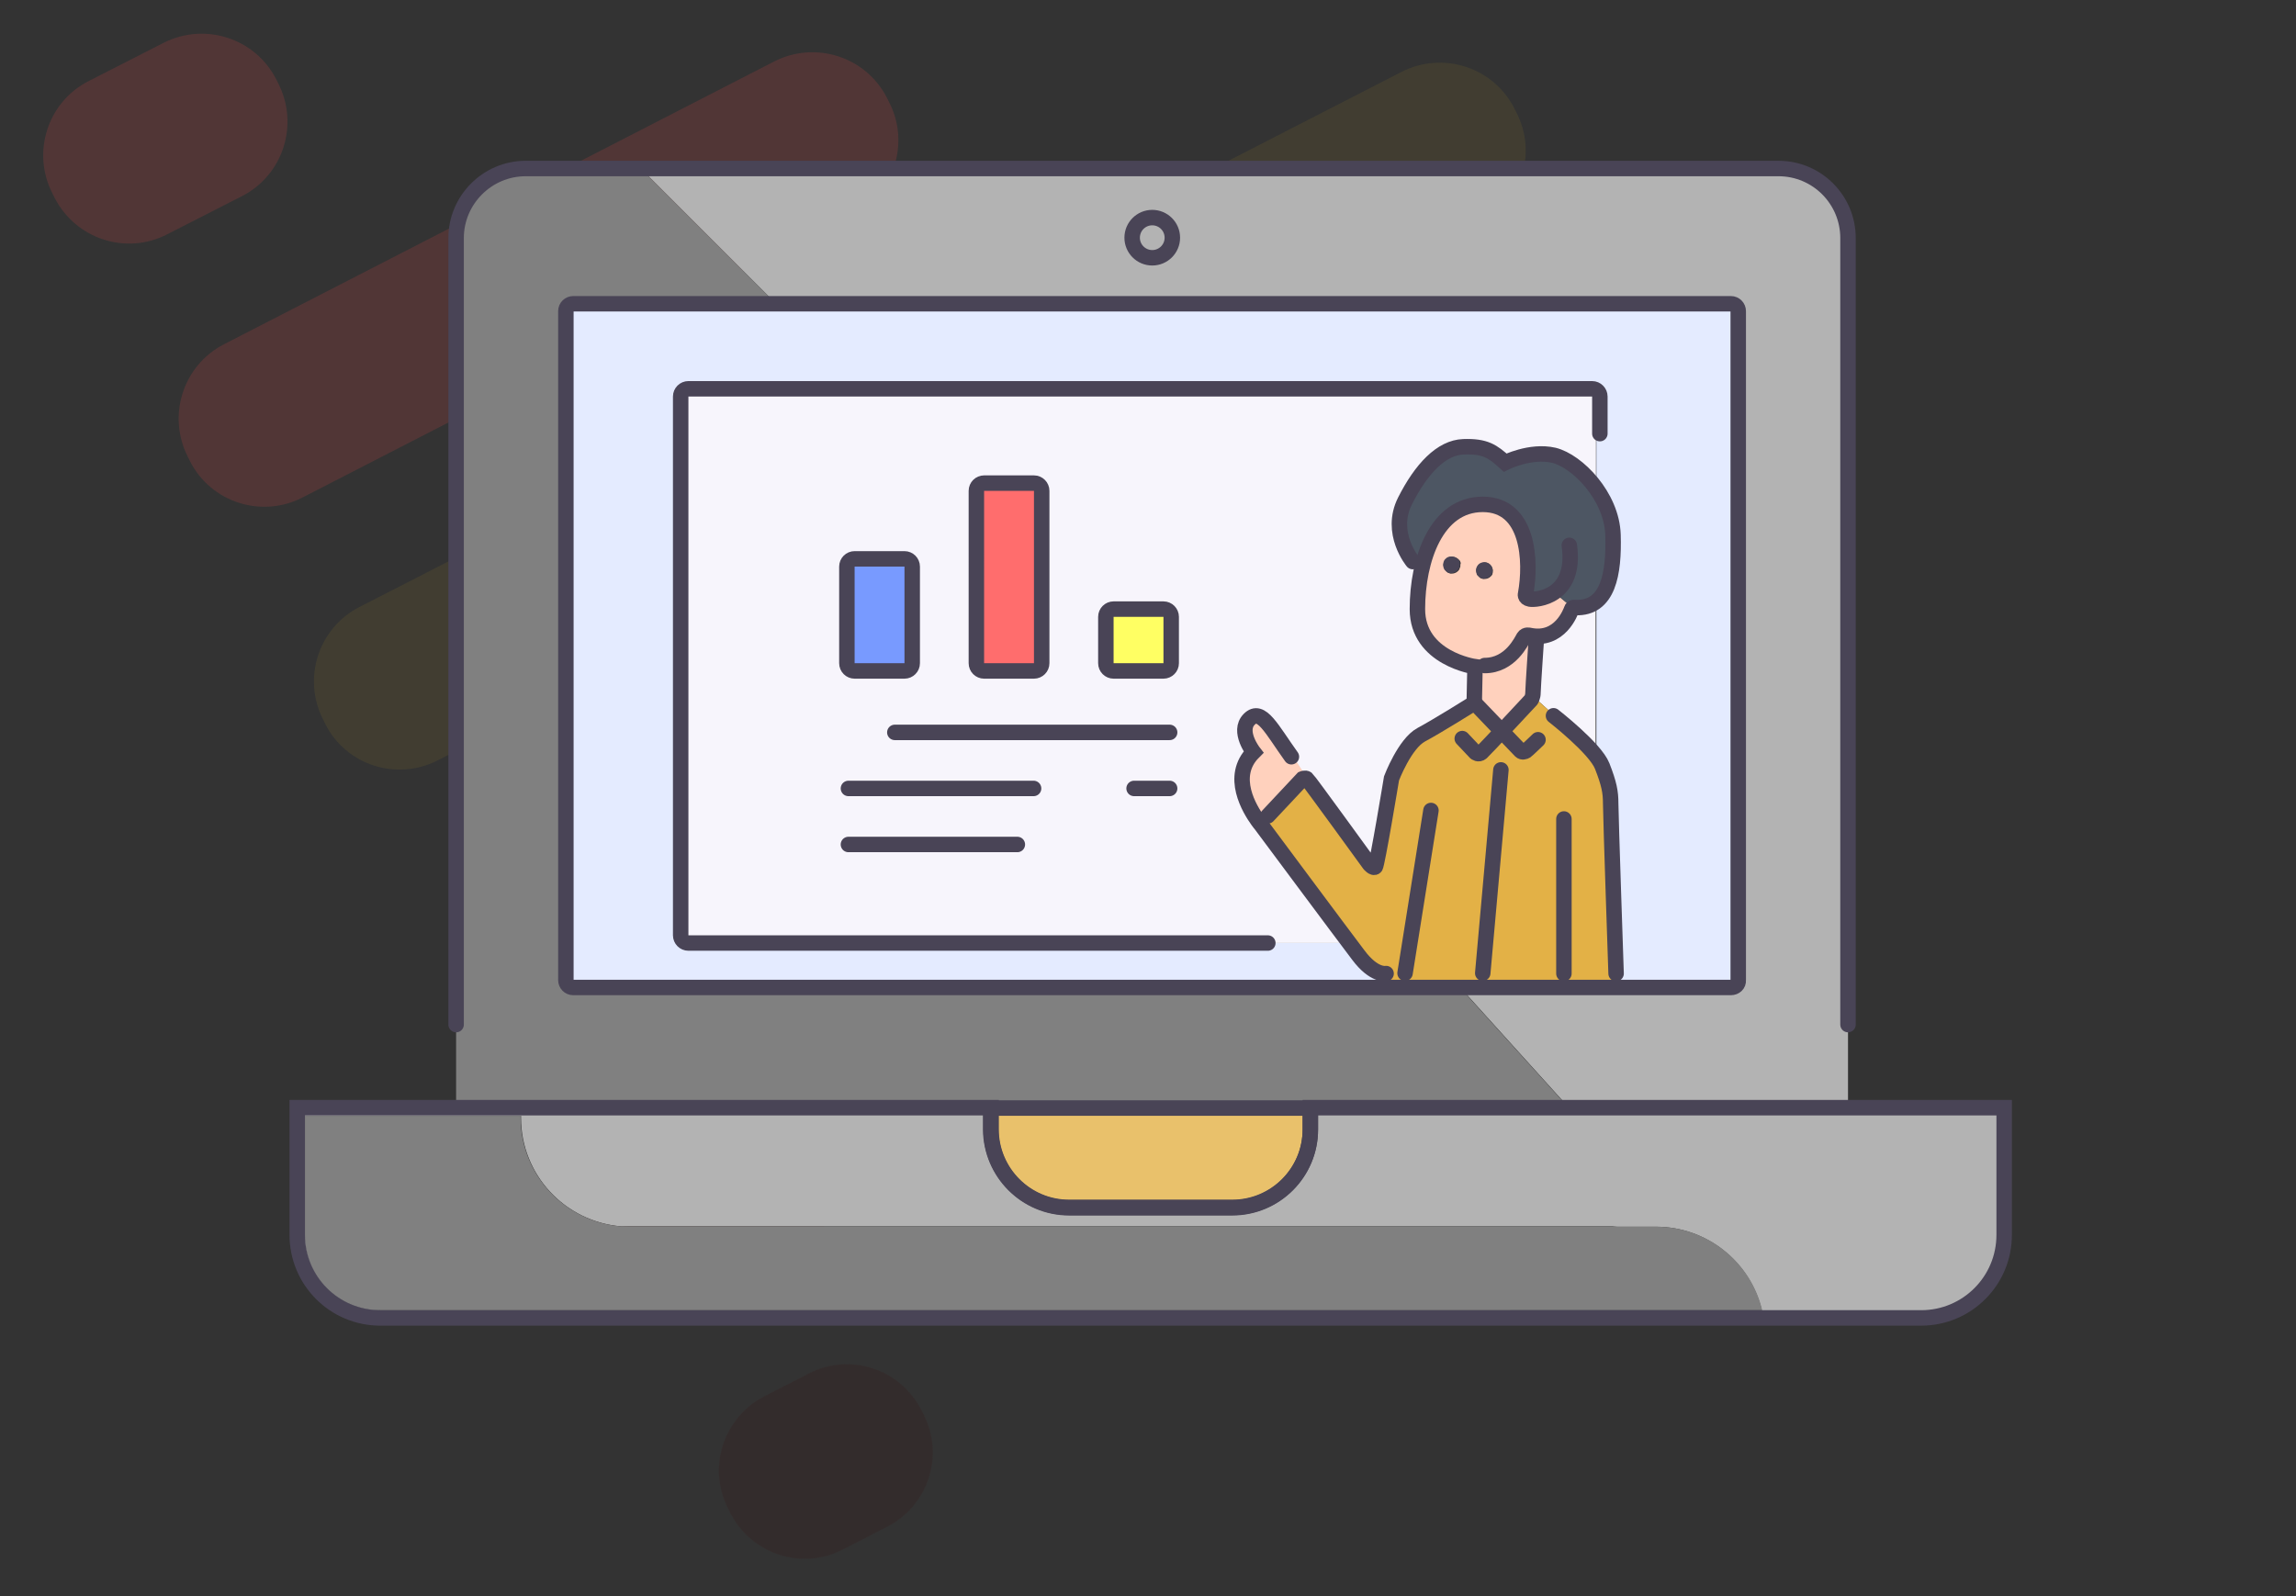
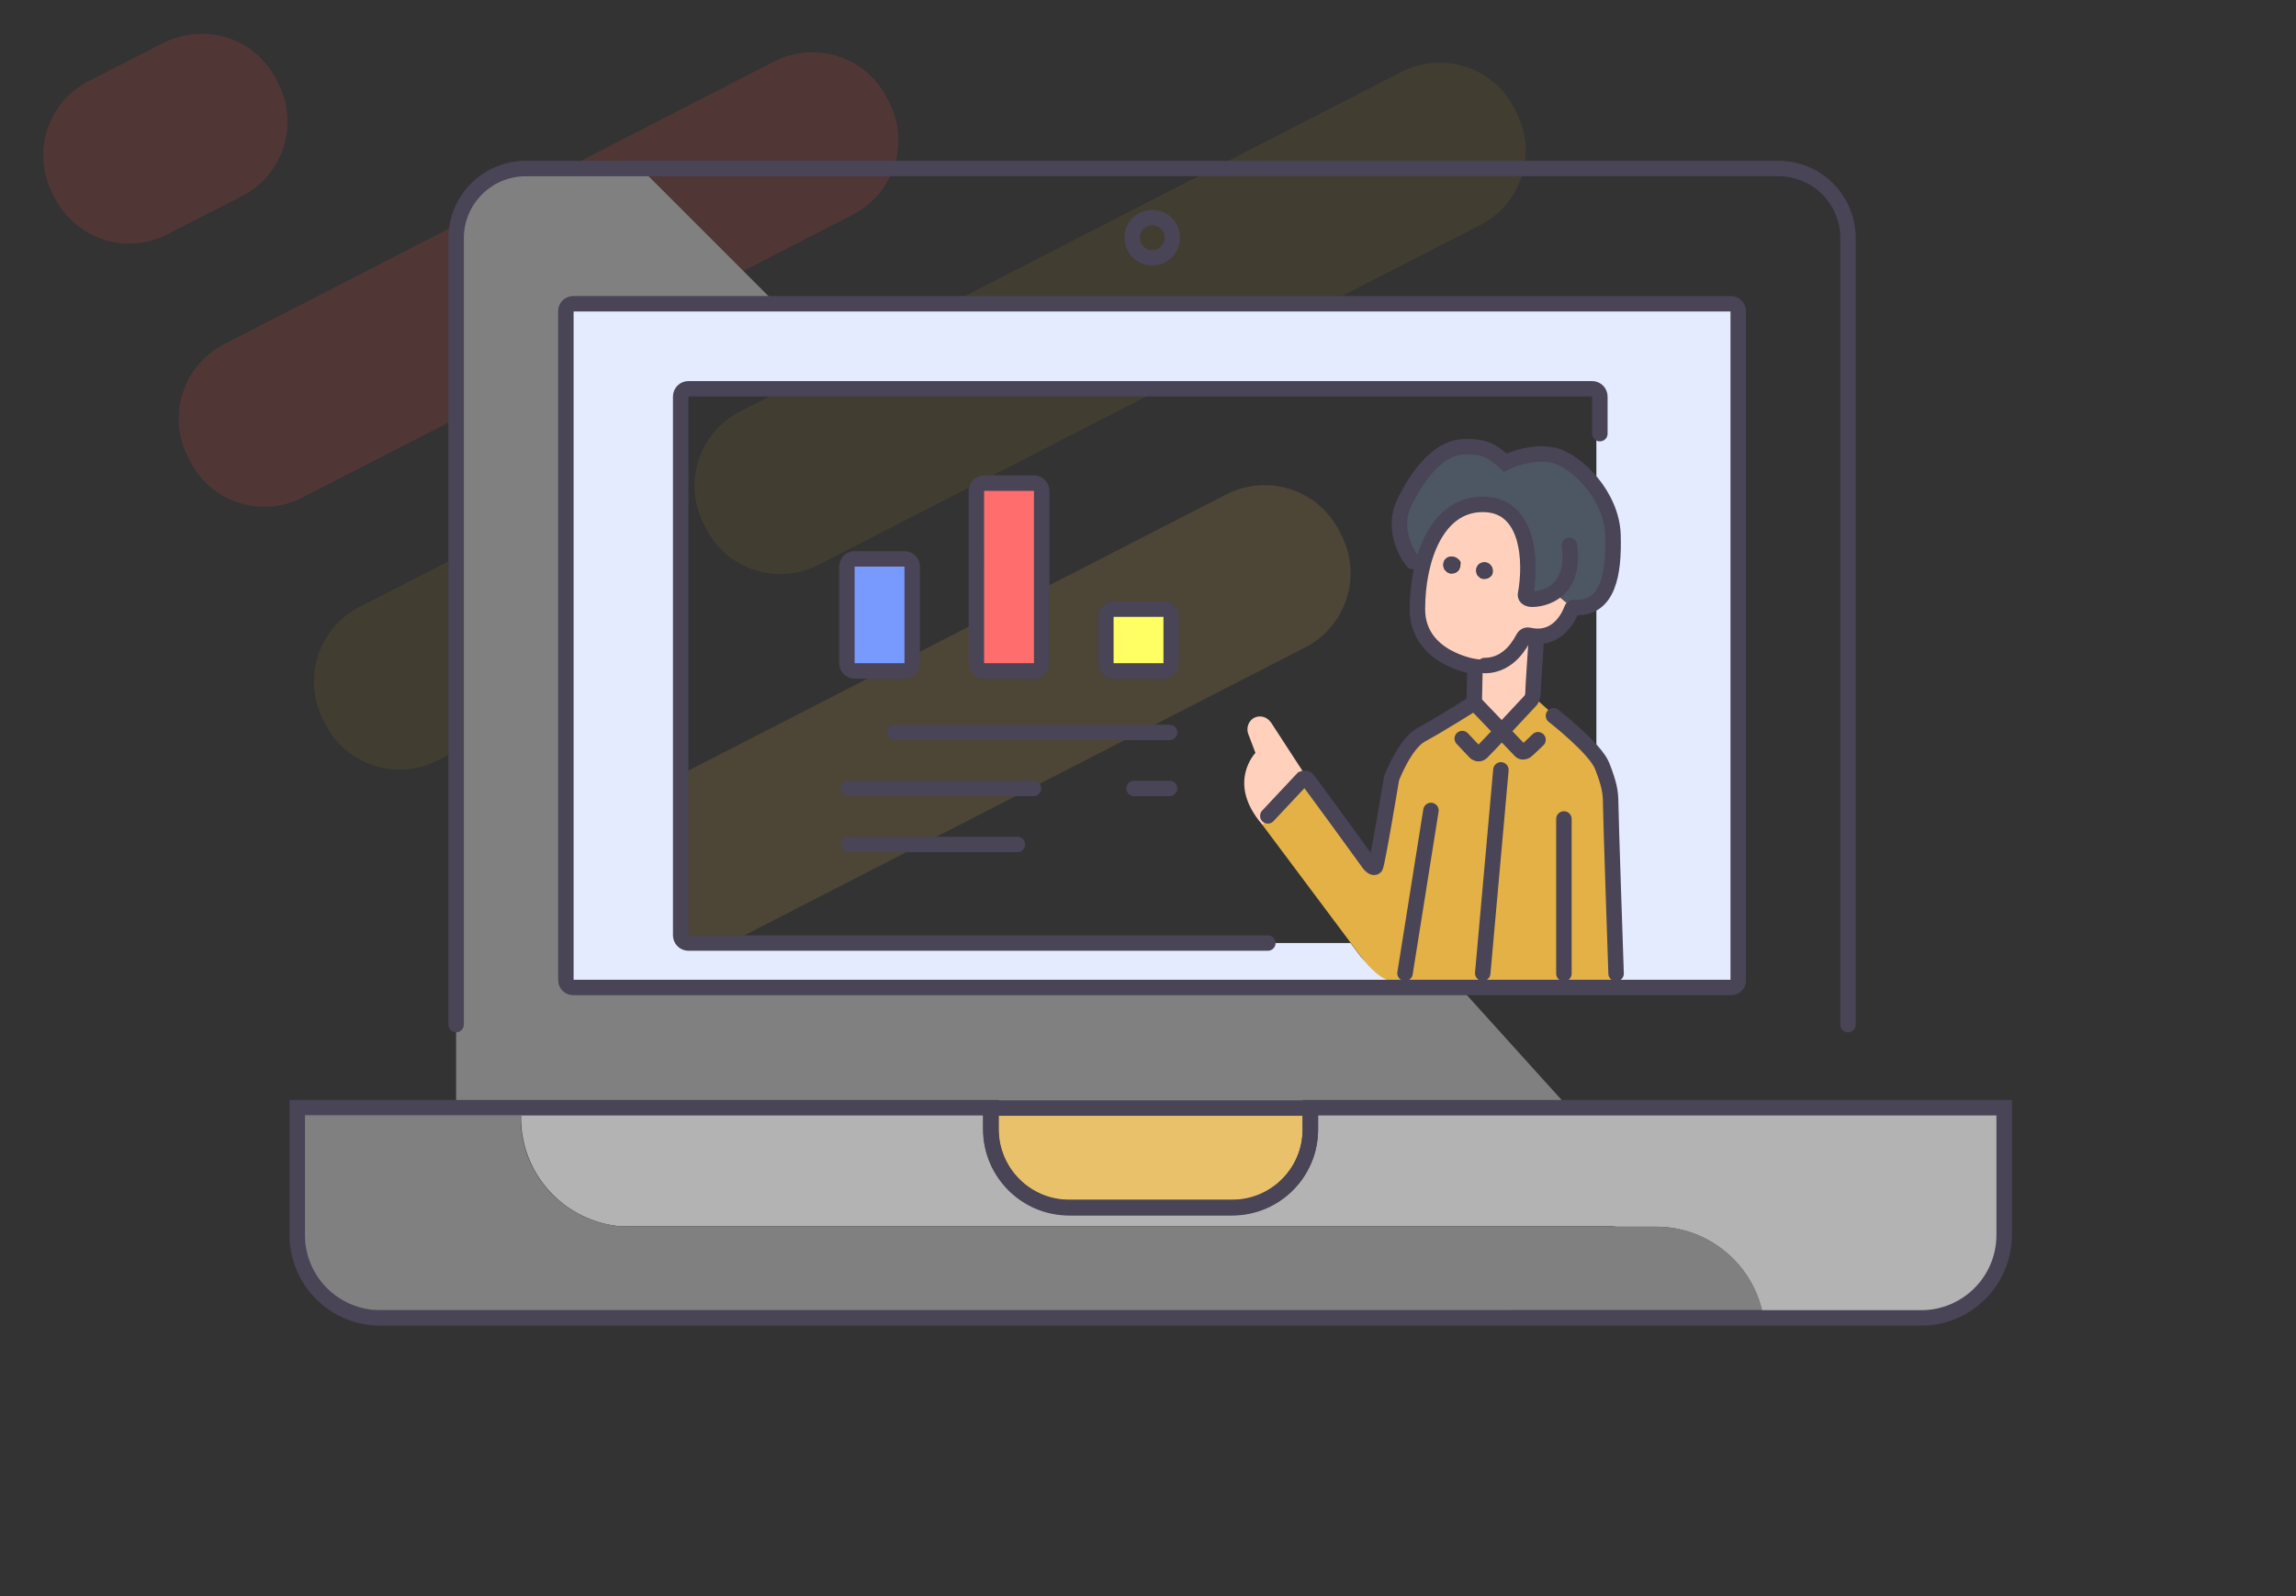
<svg xmlns="http://www.w3.org/2000/svg" viewBox="0 0 594 413">
  <rect x="0" y="0" width="594" height="413" fill="#333333" stroke="none" />
  <defs />
  <g opacity=".15">
    <path fill="#FF4949" d="M14.2 51.3l-.6-1.2C8.1 39.5 12.3 26.4 22.9 21l19.4-9.9c10.6-5.4 23.6-1.3 29.1 9.3l.6 1.2c5.4 10.6 1.3 23.6-9.3 29.1l-19.4 9.9c-10.6 5.5-23.6 1.3-29.1-9.3zm35 68.1l-.6-1.2c-5.4-10.6-1.3-23.6 9.3-29.1l142.4-73.2c10.6-5.4 23.6-1.3 29.1 9.3l.6 1.2c5.5 10.6 1.3 23.6-9.3 29.1L78.3 128.7c-10.6 5.5-23.7 1.3-29.1-9.3z" />
    <path fill="#917B25" d="M84.2 187.4l-.6-1.2c-5.4-10.6-1.3-23.6 9.3-29.1l33.4-17.1c10.6-5.4 23.6-1.3 29.1 9.3l.6 1.2c5.5 10.6 1.3 23.6-9.3 29.1l-33.4 17.1c-10.7 5.5-23.7 1.3-29.1-9.3zm98.5-50.6l-.6-1.2c-5.5-10.6-1.3-23.6 9.3-29.1l171.2-87.9c10.6-5.4 23.6-1.3 29.1 9.3l.6 1.2c5.5 10.6 1.3 23.6-9.3 29.1l-171.2 87.9c-10.6 5.5-23.7 1.3-29.1-9.3z" />
    <path fill="#E3B146" d="M119.1 255.5l-.6-1.2c-5.4-10.6-1.3-23.6 9.3-29.1l189.5-97.3c10.6-5.4 23.6-1.3 29.1 9.3l.6 1.2c5.5 10.6 1.3 23.6-9.3 29.1l-189.5 97.3c-10.6 5.5-23.6 1.3-29.1-9.3z" />
-     <path fill="#390909" d="M154.1 323.5l-.6-1.2c-5.5-10.6-1.3-23.6 9.3-29.1l94.7-48.7c10.6-5.5 23.6-1.3 29.1 9.3l.6 1.2c5.5 10.6 1.3 23.6-9.3 29.1l-94.7 48.7c-10.7 5.5-23.7 1.4-29.1-9.3zm34.9 68.1l-.6-1.2c-5.5-10.6-1.3-23.6 9.3-29.1l11.5-5.9c10.6-5.5 23.6-1.3 29.1 9.3l.6 1.2c5.5 10.6 1.3 23.6-9.3 29.1l-11.5 5.9c-10.6 5.5-23.6 1.3-29.1-9.3z" />
  </g>
  <path fill="#E9C16B" d="M276.6 312.5h42.2c11.2 0 20.2-9.1 20.2-20.2v-5.6h-82.7v5.6c.1 11.1 9.1 20.2 20.3 20.2z" />
  <path fill="none" d="M118 265.1V61.6c0-9.9 8.1-18 18-18h324.1c10 0 18 8.1 18 18v203.5" />
-   <circle cx="298.1" cy="61.5" r="5.2" fill="none" />
  <path fill="none" d="M418.5 317.4c-.8-.1-1.6-.1-2.4-.1H160.6c.8.1 1.6.1 2.4.1h255.5z" />
  <path fill="#B3B3B3" d="M339.1 286.6v5.6c0 11.2-9.1 20.3-20.3 20.3h-42.2c-11.2 0-20.3-9.1-20.3-20.3v-5.6H76.6v32.9c0 11.9 9.6 21.5 21.5 21.5h399.1c11.9 0 21.5-9.6 21.5-21.5v-32.9H339.1zM98.2 339c-10.6 0-19.2-8.6-19.2-19.2v-31.1h55.8v.5c0 14.8 11.4 26.9 25.9 28.1H416c.8 0 1.6 0 2.4.1h10c13.2 0 24.4 9.1 27.4 21.6H98.2z" />
  <path fill="gray" d="M428.5 317.4H163c-.8 0-1.6 0-2.4-.1-14.5-1.2-25.9-13.4-25.9-28.1v-.5H78.9v31.1c0 10.6 8.6 19.2 19.2 19.2h357.8c-3-12.6-14.3-21.6-27.4-21.6z" />
-   <path fill="#B3B3B3" d="M459.8 43.6h-294l35 35h247.1c1.1 0 1.9.9 1.9 1.9v173.1c0 1.1-.9 1.9-1.9 1.9h-70.1l28.1 31.1 72.2.1V61.9c0-10.1-8.2-18.3-18.3-18.3z" />
  <path fill="gray" d="M148.3 255.5c-1.1 0-1.9-.9-1.9-1.9V80.5c0-1.1.9-1.9 1.9-1.9h52.5l-35-35h-29.5c-10.1 0-18.3 8.2-18.3 18.3v224.9l287.9-.1-28.1-31.1-229.5-.1z" />
  <path fill="#FF6D6D" d="M254.6 173.6h12.9c1.1 0 2-.9 2-2V127c0-1.1-.9-2-2-2h-12.9c-1.1 0-2 .9-2 2v44.6c0 1.1.9 2 2 2z" />
  <path fill="#789AFF" d="M221.1 173.6H234c1.1 0 2-.9 2-2v-25c0-1.1-.9-2-2-2h-12.9c-1.1 0-2 .9-2 2v25c0 1.1.9 2 2 2z" />
  <path fill="#FFFF63" d="M288.1 173.6H301c1.1 0 2-.9 2-2v-12c0-1.1-.9-2-2-2h-12.9c-1.1 0-2 .9-2 2v12c0 1.1.9 2 2 2z" />
  <path fill="none" d="M328 244H178.1c-1.1 0-2-.9-2-2V102.6c0-1.1.9-2 2-2h233.8c1.1 0 2 .9 2 2v9.6m-12 73s10.8 8.4 12.6 13 2.2 6.7 2.2 9.7 1.4 44 1.4 44" />
  <path fill="none" d="M301 157.6h-12.9c-1.1 0-2 .9-2 2v12c0 1.1.9 2 2 2H301c1.1 0 2-.9 2-2v-12c0-1.1-.9-2-2-2zM267.5 125h-12.9c-1.1 0-2 .9-2 2v44.6c0 1.1.9 2 2 2h12.9c1.1 0 2-.9 2-2V127c0-1.1-.9-2-2-2zm-33.4 19.6h-12.9c-1.1 0-2 .9-2 2v25c0 1.1.9 2 2 2h12.9c1.1 0 2-.9 2-2v-25c0-1.1-.9-2-2-2z" />
  <path fill="#E4EBFF" d="M447.8 78.6H148.3c-1.1 0-1.9.9-1.9 1.9v173.1c0 1.1.9 1.9 1.9 1.9h299.6c1.1 0 1.9-.9 1.9-1.9V80.5c0-1-.9-1.9-2-1.9zM361.3 252c-3.7 0-7.2-1.8-9.5-4.8l-2.4-3.2H179.1c-1.6 0-3-.9-3-2V102.6c0-1.1 1.3-2 3-2H410c1.6 0 3 .9 3 2v23.1c1 1.4 1.5 2.5 1.5 2.5 5.5 11.9 3.2 20.7.4 26.1-.5.8-1.1 1.6-1.9 2.1v38.9c2.6 3.2 4.1 7.3 4.2 11.5l1.4 45.3-57.3-.1z" />
-   <path fill="#F7F5FC" d="M324.7 194.8l-1.9-5c-.5-1.2-.1-2.6.8-3.5.7-.7 1.7-1 2.6-.9 1 .1 1.8.6 2.4 1.5l9.3 14.3 18.1 23.9 4.4-24c1.3-4.6 4.3-8.5 8.4-11.1l13-8.1v-9.5c-3.5-.2-6.9-1.6-9.5-4-8.2-7.7-4.5-21.3-4.5-21.4-3.9-2.7-5.8-7.3-5.1-11.9 1.2-8.3 6.2-13.6 9.4-16.2 2-1.7 4.4-2.8 7-3.2 7.3-1.2 10.8 4.1 10.8 4.1 12.8-5.5 20.1 1.8 23 5.9v-23.1c0-1.1-1.3-2-3-2H179.1c-1.6 0-3 .9-3 2V242c0 1.1 1.3 2 3 2h170.3l-22.9-30.6c-9.4-10.8-1.8-18.6-1.8-18.6zm-88.6-23.2c0 1.1-.9 2-2 2h-12.9c-1.1 0-2-.9-2-2v-25c0-1.1.9-2 2-2h12.9c1.1 0 2 .9 2 2v25zm33.4 0c0 1.1-.9 2-2 2h-12.9c-1.1 0-2-.9-2-2V127c0-1.1.9-2 2-2h12.9c1.1 0 2 .9 2 2v44.6zm33.5 0c0 1.1-.9 2-2 2h-12.9c-1.1 0-2-.9-2-2v-12c0-1.1.9-2 2-2H301c1.1 0 2 .9 2 2v12zM407 157c-1.1 6.5-6 7.8-9 7.9l-1 15.6 13.6 12.2c.8.7 1.6 1.5 2.2 2.4v-38.9c-.7.5-1.5.9-2.4 1-1.1.4-2.3.3-3.4-.2z" />
  <path fill="#E3B146" d="M417.1 206.7c-.1-4.2-1.6-8.2-4.2-11.5-.7-.9-1.4-1.7-2.2-2.4l-13.6-12.2-8.2 8.5-7-7.2-13 8.1c-4.1 2.5-7 6.5-8.4 11.1l-4.4 24-18.1-24-11.5 12.2 22.9 30.6 2.4 3.2c2.2 3 5.8 7 9.5 7h57.2l-1.4-47.4z" />
  <path fill="#FFD1BD" d="M407 157c-.6-.2-1.1-.6-1.6-1l-2.9-2.4c-1.9 1.1-4.1 1.5-6.3 1.4-.7-.1-1.2-.7-1.1-1.4 1.4-7.3.2-12.9-1.3-16.7-1.8-4.6-6.7-7.2-11.5-6.3-12.2 2.4-14.3 16.5-14.3 16.5s-.1 0-.1-.1c0 0-3.7 13.7 4.5 21.3 2.6 2.4 6 3.8 9.5 4v9.5l7 7.2 8.2-8.5 1-15.6c3-.1 7.8-1.3 8.9-7.9zm-29.2-10.4c-.1.3-.2.6-.3.8-.4.6-1.1 1-1.8 1h-.4c-.1 0-.3-.1-.4-.1-.1-.1-.3-.1-.4-.2-.2-.2-.5-.4-.6-.6-.1-.1-.1-.2-.2-.4 0-.1-.1-.3-.1-.4-.1-.3-.1-.6 0-.9 0-.1.1-.3.1-.4.1-.1.1-.2.2-.4l.6-.6c.1-.1.2-.1.4-.2s.3-.1.4-.1c.7-.1 1.5.1 2 .6l.3.3c.1.1.2.2.2.4.1.1.1.3.1.4-.1.2-.1.5-.1.8zm8.4 1.5c0 .1-.1.3-.1.4s-.1.3-.2.4l-.3.3c-.4.4-1 .6-1.5.6h-.4c-.1 0-.3-.1-.4-.1-.1-.1-.3-.1-.4-.2l-.3-.3-.3-.3c-.1-.1-.2-.2-.2-.4 0-.1-.1-.3-.1-.4-.2-.9.2-1.8.9-2.2.1-.1.2-.1.4-.2.1-.1.3-.1.4-.1 1.4-.4 2.7 1 2.5 2.5z" />
  <path fill="#4D5663" d="M414.4 128.2s-.5-1.1-1.5-2.5c-2.9-4.1-10.2-11.4-23-5.9 0 0-3.5-5.3-10.8-4.1-2.6.4-5 1.6-7 3.2-3.2 2.6-8.2 7.9-9.4 16.2-.7 4.6 1.3 9.3 5.1 11.9l.1.1s2.1-14.1 14.3-16.5c4.8-.9 9.7 1.7 11.5 6.3 1.6 3.8 2.7 9.4 1.3 16.7-.1.7.4 1.4 1.1 1.4 2.2.2 4.4-.3 6.3-1.4l2.9 2.4c.5.4 1 .7 1.6 1 1.1.4 2.3.6 3.5.4.9-.2 1.7-.5 2.4-1 .8-.5 1.4-1.2 1.9-2.1 2.9-5.4 5.2-14.2-.3-26.1z" />
  <path fill="#FFD1BD" d="M326.3 185.4c-1-.1-1.9.2-2.6.9-.9.9-1.2 2.3-.8 3.5l1.9 5s-7.6 7.8 1.8 18.6l11.5-12.2-9.3-14.3c-.7-.9-1.5-1.4-2.5-1.5z" />
  <path fill="#494456" d="M377.6 145.3c0-.1-.1-.3-.2-.4l-.3-.3c-.5-.5-1.2-.7-2-.6-.1 0-.3.1-.4.1-.1.1-.3.1-.4.2-.2.2-.5.4-.6.6-.1.1-.1.2-.2.4 0 .1-.1.3-.1.4-.1.3-.1.6 0 .9 0 .1.1.3.1.4.1.1.1.3.2.4l.6.6c.1.1.2.1.4.2s.3.1.4.1.3.1.4 0c.7 0 1.4-.4 1.8-1 .2-.2.3-.5.3-.8.1-.3.1-.6 0-.9.1 0 .1-.2 0-.3zm6 .2c-.1 0-.3.1-.4.1-.1.1-.3.1-.4.2-.7.5-1.1 1.4-.9 2.2 0 .1.1.3.1.4s.1.3.2.4l.3.3.3.3c.1.1.2.1.4.2s.3.1.4.1.3.1.4 0c.6 0 1.1-.2 1.5-.6l.3-.3c.1-.1.2-.2.2-.4 0-.1.1-.3.1-.4.4-1.4-1-2.8-2.5-2.5z" />
  <path fill="none" stroke="#494456" stroke-miterlimit="10" stroke-width="4" d="M339 286.6v5.6c0 11.2-9.1 20.2-20.2 20.2h-42.2c-11.2 0-20.2-9.1-20.2-20.2v-5.6H76.9v32.9c0 11.9 9.6 21.5 21.5 21.5H497c11.9 0 21.5-9.6 21.5-21.5v-32.9H339z" />
  <path fill="none" stroke="#494456" stroke-miterlimit="10" stroke-width="4" d="M276.6 312.5h42.2c11.2 0 20.2-9.1 20.2-20.2v-5.6h-82.7v5.6c.1 11.1 9.1 20.2 20.3 20.2z" />
  <path fill="none" stroke="#494456" stroke-linecap="round" stroke-miterlimit="10" stroke-width="4" d="M118 265.1V61.6c0-9.9 8.1-18 18-18h324.1c10 0 18 8.1 18 18v203.5" />
  <path fill="none" stroke="#494456" stroke-linecap="round" stroke-miterlimit="10" stroke-width="4" d="M447.8 255.5H148.3c-1.1 0-1.9-.9-1.9-1.9V80.5c0-1.1.9-1.9 1.9-1.9h299.5c1.1 0 1.9.9 1.9 1.9v173.1c.1 1.1-.8 1.9-1.9 1.9h0z" />
  <circle cx="298.1" cy="61.5" r="5.2" fill="none" stroke="#494456" stroke-linecap="round" stroke-miterlimit="10" stroke-width="4" />
  <path fill="none" stroke="#494456" stroke-linecap="round" stroke-miterlimit="10" stroke-width="4" d="M254.6 125h12.9c1.1 0 2 .9 2 2v44.6c0 1.1-.9 2-2 2h-12.9c-1.1 0-2-.9-2-2V127c0-1.1.9-2 2-2zm-33.5 19.6H234c1.1 0 2 .9 2 2v25c0 1.1-.9 2-2 2h-12.9c-1.1 0-2-.9-2-2v-25c0-1.1.9-2 2-2zm67 13H301c1.1 0 2 .9 2 2v12c0 1.1-.9 2-2 2h-12.9c-1.1 0-2-.9-2-2v-12c0-1.1.9-2 2-2h0z" />
  <path fill="none" stroke="#494456" stroke-linecap="round" stroke-miterlimit="10" stroke-width="4" d="M328 244H178.1c-1.1 0-2-.9-2-2V102.6c0-1.1.9-2 2-2h233.8c1.1 0 2 .9 2 2v9.6m-182.4 77.3h71.1M219.5 204h47.9m26 0h9.2m-83.1 14.5h43.7" />
-   <path fill="none" stroke="#494456" stroke-linecap="round" stroke-miterlimit="10" stroke-width="4" d="M358.6 251.9s-3.1.7-7.2-4.8c-4.1-5.4-25.3-33.9-25.3-33.9s-.3-.3-.7-.9c-2-2.8-7.4-11.4-1.1-17.7 0 0-4.2-5.4-1.1-8.5s5.8 2.6 10.9 9.7" />
  <path fill="none" stroke="#494456" stroke-linecap="round" stroke-miterlimit="10" stroke-width="4" d="M328 211.1l9-9.6s.7-.3 1.1 0 16.2 22.1 16.2 22.1 1 1.2 1.5.7 4.2-22.9 4.2-22.9 3.4-9 7.7-11.3 13.7-8.2 13.7-8.2l.2-9.4s-14.9-2.1-14.9-14.9 4.9-27.1 16.9-27.1 12.6 14.8 11.1 23.1c0 0-.4 1.1 1.1 1.4 1.5.3 12.1-.4 10.2-13.9" />
  <path fill="none" stroke="#494456" stroke-linecap="round" stroke-miterlimit="10" stroke-width="4" d="M365.5 145.3s-6.2-7.4-2-15.7 9.4-13.8 15.1-14 7.6 1.2 10.8 4.1c0 0 6.5-3.3 12.6-1.9 6.1 1.5 15 10.6 15.3 20.6s-1.2 19.1-9.7 18.8c0 0-.8-.2-1 .4s-3 8.5-10.9 6.8c0 0-1-.3-1.5.5s-3.4 7.3-10.1 7.3m-13.9 37.5l-6.7 42.1m24.8-52.6l-4.7 52.6m21 .1v-40m-2.7-26.7s10.8 8.4 12.6 13 2.2 6.7 2.2 9.7 1.4 44 1.4 44" />
  <path fill="none" stroke="#494456" stroke-linecap="round" stroke-miterlimit="10" stroke-width="4" d="M378.3 191.1l3.4 3.6s.8.7 1.6 0 12.8-13.6 12.8-13.6.5-.7.5-1.9.9-14.3.9-14.3" />
  <path fill="none" stroke="#494456" stroke-linecap="round" stroke-miterlimit="10" stroke-width="4" d="M397.9 191.4s-2.8 2.7-3.1 2.9c-.3.2-1 .4-1.4 0s-11.5-12-11.5-12" />
</svg>